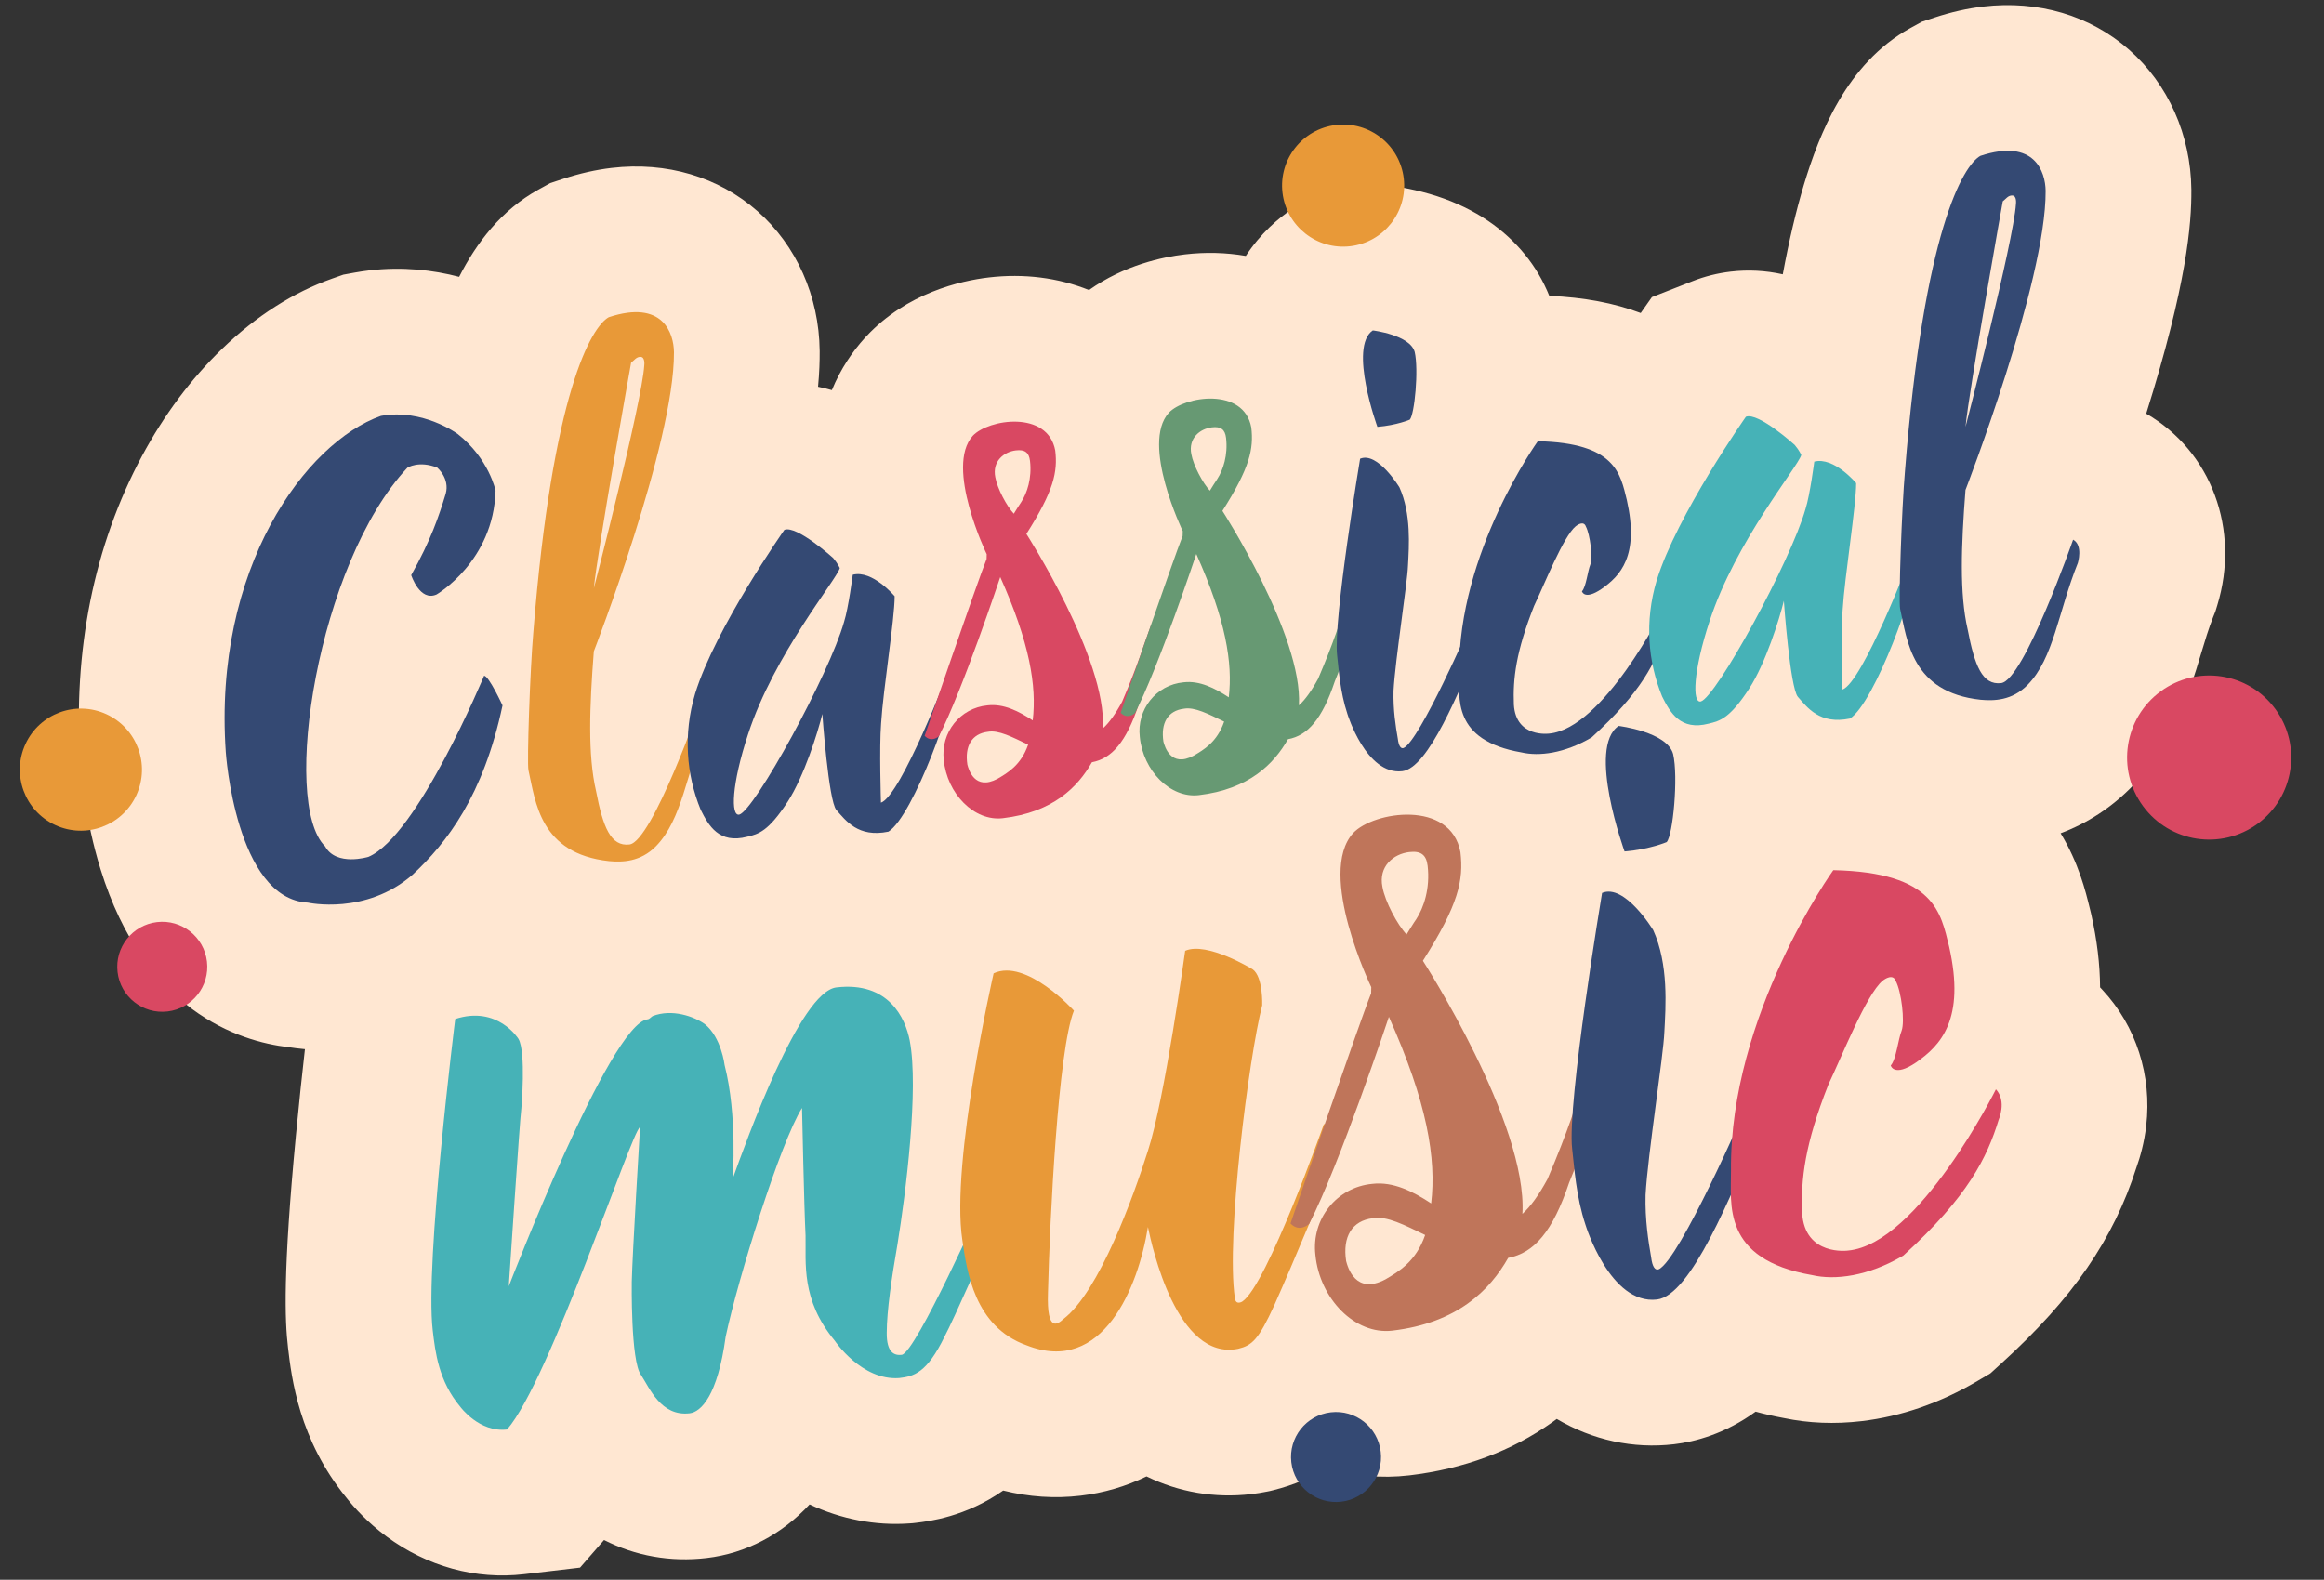
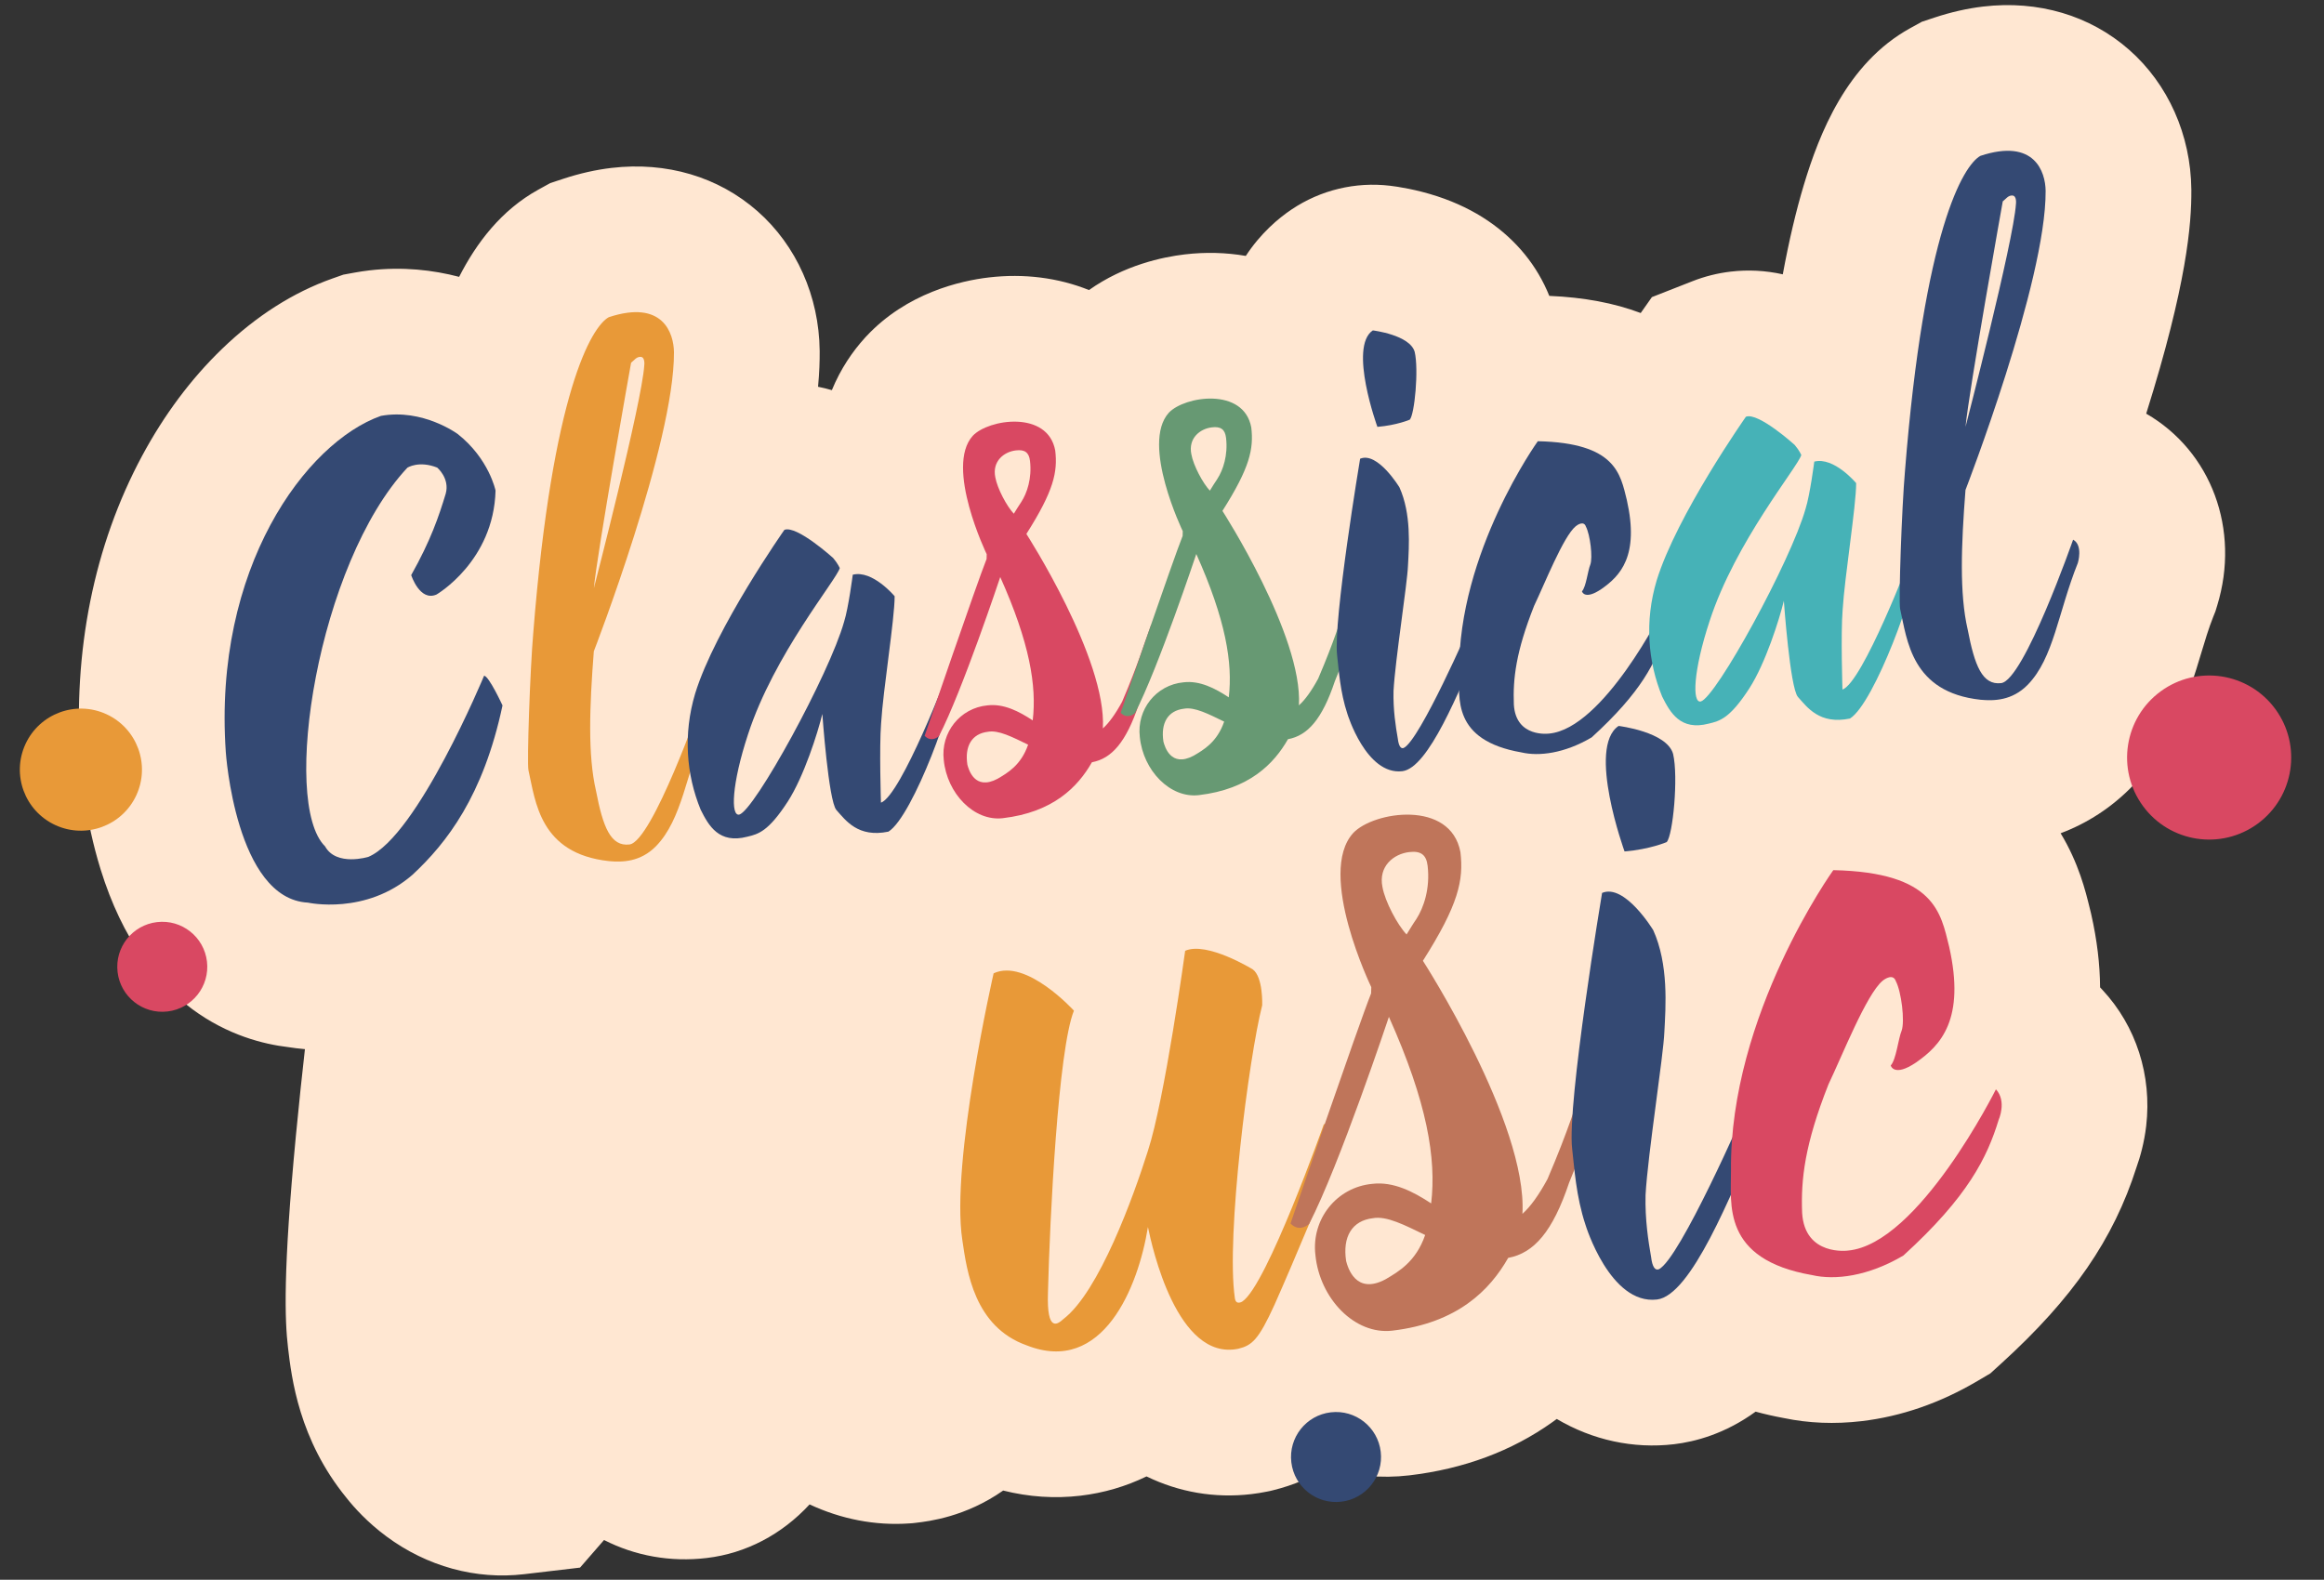
<svg xmlns="http://www.w3.org/2000/svg" height="804.8" preserveAspectRatio="xMidYMid meet" version="1.0" viewBox="-10.1 -2.6 1183.7 804.8" width="1183.7" zoomAndPan="magnify">
  <rect x="-10.1" y="-2.6" width="1183.7" height="804.8" fill="#333333" stroke="none" />
  <g>
    <g id="change1_1">
      <path d="M1074.37,22.785c-19.907-17.518-46.321-25.347-74.377-22.046 c-8.027,0.944-16.325,2.82-24.665,5.577l-6.532,2.159l-6.024,3.322C930.455,29.619,916.431,65.82,908.693,91.5 c-3.996,13.261-7.585,28.506-10.753,45.65c-8.859-1.964-17.695-2.415-26.556-1.375c-6.651,0.783-13.15,2.409-19.336,4.836 l-20.775,8.151l-5.697,8.103c-13.594-5.134-29.065-8.003-46.561-8.731c-6.162-15.344-16.798-28.44-31.18-38.215 c-7.597-5.163-16.266-9.365-25.767-12.487c-10.876-3.575-20.489-4.971-24.117-5.405v0c-17.63-2.11-35.432,2.17-50.176,12.062l0,0 c-6.643,4.457-15.729,12.04-23.34,23.681c-10.018-1.736-20.467-2.022-31.04-0.779c-11.428,1.344-30.932,5.485-48.835,18.168 c-15.654-6.301-33.167-8.52-51.022-6.42c-14.423,1.697-41.711,7.85-62.407,30.004l-0.381,0.408l-0.375,0.414 c-6.108,6.738-12.227,15.5-16.779,26.587c-2.346-0.682-4.689-1.257-7.031-1.728c0.695-7.352,0.854-13.188,0.827-17.99 l-0.001-0.176l-0.002-0.177c-0.288-27.725-11.828-53.637-31.66-71.091c-19.905-17.518-46.319-25.349-74.374-22.05 c-8.034,0.945-16.332,2.821-24.672,5.577l-6.532,2.159l-6.025,3.323c-18.932,10.441-31.579,27.191-40.37,44.436 c-13.162-3.456-28.642-5.302-45.748-3.291l-0.003,0l-0.003,0c-2.487,0.293-4.964,0.664-7.427,1.114l-5.802,1.06l-5.571,1.967 c-19.92,7.035-38.816,19.082-56.162,35.806c-15.776,15.21-29.494,33.569-40.775,54.567 c-24.488,45.583-35.345,99.572-31.396,156.131c0.35,5.083,2.342,28.851,10.239,54.374c22.394,72.376,70.522,87.755,95.677,90.684 c2.387,0.376,5.227,0.743,8.435,1.032c-1.362,12.061-3.026,27.515-4.597,43.985c-6.641,69.646-5.64,94.327-4.026,108.047 c1.797,15.27,5.506,46.8,29.749,76.504c3.95,5.003,10.716,12.523,20.368,19.68c20.648,15.309,45.551,22.147,70.122,19.256 l28.499-3.353l12.229-14.06c15.936,8.115,33.863,11.335,52.273,9.169c20.035-2.357,38.334-12.032,52.42-27.308 c16.118,7.533,33.498,10.91,50.841,9.683l1.722-0.122l1.714-0.202c6.387-0.752,25.125-2.956,44.316-16.419 c13.109,3.281,26.292,4.166,39.36,2.629c11.851-1.394,23.141-4.72,33.661-9.829c16.512,8.044,34.757,11.208,53.318,9.025 c2.735-0.322,5.499-0.766,8.214-1.321l1.455-0.297l1.442-0.355c10.693-2.634,19.718-6.64,27.372-11.458 c13.544,4.188,27.788,5.546,42.042,3.869c27.703-3.259,52.238-12.392,72.923-27.145c0.732-0.522,1.459-1.052,2.181-1.587 c18.183,10.76,39.008,15.306,59.712,12.87c10.804-1.271,26.009-5.278,41.573-16.598c4.606,1.264,9.379,2.35,14.311,3.254 c12.654,2.659,25.972,3.192,39.63,1.586c20.221-2.379,40.085-9.258,59.04-20.445l6.587-3.887l5.656-5.149 c36.361-33.104,57.053-63.1,68.768-99.835c1.905-5.331,3.966-12.624,4.951-21.144c2.959-25.613-5.146-50.825-22.234-69.172 l-1.261-1.354c-0.072-11.793-1.567-24.201-4.504-37.175l-0.18-0.797l-0.198-0.793c-0.142-0.569-0.282-1.144-0.424-1.723 c-2.059-8.432-5.575-22.816-14.797-38.018c13.582-5.086,25.897-13.093,36.33-23.761l0.1-0.102l0.099-0.102 c21.304-21.95,28.865-47.117,34.939-67.34c2.041-6.794,3.968-13.211,6.241-18.897l1.141-2.855l0.901-2.939 c11.856-38.683-3.004-78.628-36.16-97.77c20.795-66.184,23.093-96.668,22.996-113.89l-0.001-0.176l-0.002-0.177 C1105.746,66.153,1094.205,40.239,1074.37,22.785z" fill="#ffe7d2" />
    </g>
    <g>
      <g id="change2_3">
        <path d="M216.919,248.924c2.185-7.858-4.331-13.311-4.331-13.311c-9.422-3.729-15.196,0.061-15.196,0.061 c-45.728,48.917-64.572,170.686-41.918,192.899c5.714,10.385,22.052,5.352,22.052,5.352c25.019-10.546,58.94-92.28,58.94-92.28 c2.426,0.06,9.382,15.135,9.382,15.135c-9.783,46.07-28.386,70.027-45.828,86.246c-23.816,20.769-53.266,14.214-53.266,14.214 c-36.848-1.884-41.841-76.622-41.841-76.622c-6.556-93.903,40.855-157.875,79.006-171.348c21.31-3.889,39.093,9.222,39.093,9.222 c15.998,12.63,19.286,28.828,19.286,28.828c-0.942,36.046-30.051,52.946-30.051,52.946c-8.54,3.769-12.911-9.884-12.911-9.884 C209.341,272.621,213.43,260.391,216.919,248.924z" fill="#344973" />
      </g>
      <g id="change3_4">
        <path d="M349.593,366.343c-10.143,25.381-12.268,48.435-25.52,62.088c-8.019,8.2-17.341,8.26-23.977,7.658 c-35.344-3.789-37.449-30.492-41.038-46.31c-0.822-4.049,0.842-51.582,2.466-70.086c9.742-122.772,29.689-155.871,38.449-160.702 c27.606-9.122,33.099,8.199,33.2,17.862c0.261,46.27-40.816,152.343-40.816,152.343c-2.205,28.248-3.106,52.886,1.103,71.049 c3.569,18.585,7.498,28.488,17.041,27.366c11.587-1.363,36.666-73.074,36.666-73.074 C352.339,357.381,349.593,366.343,349.593,366.343z M292.376,297.059c0,0,24.477-94.445,25.68-113.59c0,0,0.541-4.211-1.885-4.27 c-2.085-0.101-3.248,1.764-4.832,2.987C311.34,182.185,294.04,278.895,292.376,297.059z" fill="#e89938" />
      </g>
      <g id="change2_4">
        <path d="M417.631,286.813c-1.704,6.075-33.519,44.025-46.711,84.622c-8.399,25.521-8.9,41.82-4.509,40.958 c7.718-1.945,45.848-71.391,53.406-98.194c2.266-7.177,4.43-24.016,4.43-24.016c10.064-2.566,21.331,10.966,21.331,10.966 c0.001,11.748-5.833,47.332-6.896,64.734c-0.982,12.209-0.08,40.436-0.08,40.436c10.285-3.629,34.582-67.3,34.582-67.3 l1.484,6.735c2.726,5.554-19.686,67.621-32.256,75.32c-15.518,3.208-21.752-5.733-26.523-11.046 c-4.01-4.711-7.138-48.916-7.138-48.916c-2.326,9.603-9.382,31.856-17.561,44.566c-9.944,15.337-14.975,16.62-20.689,17.983 c-14.414,3.769-19.667-5.634-23.737-13.793c-7.277-17.802-9.002-38.331-2.807-59.101c10.244-33.339,45.467-83.439,45.467-83.439 c6.275-2.466,24.84,14.354,24.84,14.354C416.668,284.508,417.631,286.813,417.631,286.813z" fill="#344973" />
      </g>
      <g id="change4_4">
        <path d="M584.165,319.048c-3.468,8.7-7.297,20.208-14.274,37.269c-6.394,19.065-13.692,27.526-23.836,29.41 c-7.157,12.59-19.807,25.481-45.368,28.488c-14.655,1.724-28.428-12.549-30.091-29.63c-1.644-13.973,8.279-26.543,22.292-27.846 c8.179-0.962,15.898,2.967,23.015,7.658c2.085-17.522-1.544-39.554-16.54-73.033c0,0-19.405,58.259-31.233,81.073 c0,0-3.729,3.548-7.277-0.18c0,0,26.743-78.126,31.554-90.094l0.06-2.426c0,0-21.472-44.465-7.097-60.323 c7.979-8.54,38.191-13.132,42,7.497c1.283,10.906-0.701,20.469-14.695,42.501c0,0,40.998,63.591,38.954,99.076 c3.127-2.787,6.395-7.318,9.803-13.592c8.4-19.647,10.805-28.568,14.754-39.053C576.185,315.841,586.51,312.553,584.165,319.048z M513.557,376.766c-8.059-3.889-15.056-7.557-20.469-6.575c-8.179,0.962-11.928,7.278-10.465,16.78 c0.622,2.346,3.649,13.392,15.357,7.177C503.153,391.12,509.949,387.211,513.557,376.766z M506.279,259.107 c0,0,3.188-5.213,3.789-5.974c2.927-4.49,5.493-12.048,4.451-20.909c-0.521-4.431-2.767-5.894-7.197-5.373 c-6.135,0.722-12.129,5.573-10.485,13.673C497.859,246.276,502.73,255.378,506.279,259.107z" fill="#d94862" />
      </g>
      <g id="change5_1">
        <path d="M684.021,307.3c-3.469,8.7-7.297,20.208-14.274,37.269c-6.394,19.065-13.692,27.526-23.836,29.41 c-7.157,12.59-19.807,25.48-45.368,28.488c-14.655,1.724-28.427-12.549-30.091-29.63c-1.644-13.973,8.279-26.543,22.292-27.846 c8.179-0.962,15.898,2.967,23.015,7.658c2.085-17.522-1.544-39.554-16.54-73.033c0,0-19.405,58.259-31.234,81.073 c0,0-3.729,3.549-7.277-0.18c0,0,26.743-78.126,31.554-90.094l0.06-2.427c0,0-21.472-44.465-7.097-60.323 c7.979-8.541,38.19-13.132,42,7.498c1.283,10.906-0.701,20.469-14.695,42.501c0,0,40.998,63.591,38.954,99.076 c3.127-2.787,6.395-7.318,9.803-13.593c8.4-19.647,10.805-28.569,14.754-39.053C676.042,304.092,686.367,300.804,684.021,307.3z M613.414,365.017c-8.06-3.889-15.056-7.557-20.469-6.575c-8.179,0.962-11.928,7.278-10.465,16.78 c0.622,2.345,3.649,13.391,15.357,7.177C603.01,379.372,609.805,375.462,613.414,365.017z M606.135,247.358 c0,0,3.188-5.212,3.789-5.974c2.927-4.491,5.493-12.048,4.451-20.909c-0.521-4.431-2.767-5.894-7.197-5.373 c-6.135,0.722-12.129,5.573-10.485,13.673C597.716,234.528,602.587,243.629,606.135,247.358z" fill="#679973" />
      </g>
      <g id="change2_5">
        <path d="M744.303,323.357c-11.387,26.563-26.863,65.356-40.155,66.92 c-18.404,2.165-27.967-29.189-27.967-29.189c-3.749-11.307-4.35-22.293-5.233-29.791c-2.085-17.721,11.707-100.198,11.707-100.198 c8.881-3.809,20.028,14.575,20.028,14.575c6.074,13.452,4.892,29.83,4.35,39.915c-0.32,9.021-6.475,47.753-7.357,63.752 c-0.24,9.703,1.103,18.183,2.166,24.277c0.481,4.09,1.664,5.333,2.987,4.831c8.199-3.729,34.04-63.091,34.04-63.091 C740.534,314.817,744.303,323.357,744.303,323.357z M707.956,211.191c0,0-6.576,2.847-16.5,3.669c0,0-14.816-40.757-2.326-49.137 c0,0,18.925,2.266,21.331,10.966C712.566,185.77,710.401,208.485,707.956,211.191z" fill="#344973" />
      </g>
      <g id="change2_6">
        <path d="M805.527,297.496c-8.641,5.854-9.883,1.163-9.883,1.163c2.145-2.326,2.926-10.365,4.27-13.633 c1.304-3.608-0.06-15.196-2.286-19.426c-1.042-2.988-4.25-0.882-5.192-0.08c-6.295,5.233-15.878,29.51-21.15,40.496 c-9.322,23.556-10.825,37.209-10.324,50.28c0.982,17.161,17.982,14.815,17.982,14.815c27.686-2.566,57.877-63.13,57.877-63.13 c4.351,4.671,1.062,11.968,1.062,11.968c-4.49,14.695-12.008,30.091-37.288,53.107c-13.893,8.199-26.843,9.723-35.724,7.658 c-35.625-6.174-31.636-28.066-31.756-40.837c-0.622-61.085,40.054-117.7,40.054-117.7c39.835,0.842,42.06,16.82,45.328,29.911 C824.973,280.695,815.109,290.84,805.527,297.496z" fill="#344973" />
      </g>
      <g id="change6_2">
        <path d="M907.363,229.193c-1.704,6.075-33.519,44.025-46.71,84.621c-8.399,25.522-8.9,41.82-4.51,40.958 c7.718-1.945,45.848-71.39,53.406-98.194c2.265-7.177,4.43-24.017,4.43-24.017c10.064-2.566,21.331,10.966,21.331,10.966 c0.001,11.748-5.833,47.333-6.896,64.734c-0.982,12.209-0.08,40.436-0.08,40.436c10.285-3.629,34.582-67.3,34.582-67.3 l1.484,6.736c2.726,5.553-19.686,67.621-32.256,75.319c-15.517,3.208-21.752-5.733-26.523-11.046 c-4.01-4.71-7.138-48.916-7.138-48.916c-2.326,9.603-9.382,31.856-17.561,44.566c-9.944,15.337-14.975,16.62-20.689,17.983 c-14.415,3.769-19.667-5.634-23.737-13.792c-7.277-17.803-9.002-38.331-2.807-59.101c10.244-33.339,45.467-83.439,45.467-83.439 c6.276-2.466,24.84,14.354,24.84,14.354C906.401,226.887,907.363,229.193,907.363,229.193z" fill="#46b2b7" />
      </g>
      <g id="change2_7">
        <path d="M1048.236,284.142c-10.143,25.381-12.268,48.435-25.52,62.088 c-8.019,8.199-17.341,8.26-23.977,7.658c-35.344-3.789-37.449-30.492-41.038-46.31c-0.822-4.049,0.842-51.582,2.466-70.086 c9.742-122.772,29.689-155.871,38.45-160.702c27.606-9.122,33.099,8.199,33.199,17.862C1032.076,140.922,991,246.994,991,246.994 c-2.205,28.248-3.107,52.886,1.103,71.049c3.569,18.585,7.498,28.488,17.041,27.365c11.587-1.363,36.666-73.074,36.666-73.074 C1050.983,275.181,1048.236,284.142,1048.236,284.142z M991.02,214.858c0,0,24.477-94.445,25.68-113.59c0,0,0.541-4.21-1.885-4.27 c-2.085-0.101-3.248,1.764-4.832,2.987C1009.983,99.985,992.683,196.695,991.02,214.858z" fill="#344973" />
      </g>
    </g>
    <g>
      <g id="change6_1">
-         <path d="M253.981,526.672c3.939,6.73,1.461,35.348,1.461,35.348c-0.756,5.035-6.416,90.679-6.416,90.679 s51.651-134.219,70.772-136.019c0.887-0.104,1.67-1.096,2.505-1.643c9.887-3.861,21.157,0.209,26.556,4.069 c8.427,6.652,10.096,20.843,10.096,20.843c6.626,25.748,4.122,57.966,4.122,57.966c7.121-19.722,34.199-95.297,52.826-97.488 c26.609-3.131,35.113,15.653,37.357,27.078c4.696,24.626-2.06,78.027-6.234,103.696c-2.948,16.982-5.452,33.914-5.478,45.157 c-0.13,10.357,4.07,11.66,7.618,11.243c7.096-0.835,41.947-79.122,41.947-79.122c2.87,1.461,7.201,7.695,5.166,13.331 c-2.035,5.635-20.843,48.313-25.278,56.479c-9.052,18.6-15.6,20.27-23.139,21.157c-19.174,1.356-32.818-19.07-32.818-19.07 c-17.296-20.895-14.556-39.652-14.844-53.556c-0.73-13.853-1.8-64.984-1.8-64.984c-10.983,17.479-32.53,86.558-38.895,116.532 c-4.095,30.157-12.573,38.348-18.339,39.027c-14.635,1.722-20.4-12.887-24.783-19.565c-5.321-7.017-4.696-47.557-4.696-47.557 c0.261-13.069,4.225-78.731,4.225-78.731c-4.617,2.791-45.964,129.053-67.746,154.097c-14.191,1.67-23.844-11.582-23.844-11.582 c-10.983-13.096-12.704-27.73-14.009-38.817c-4.07-34.591,11.45-158.714,11.45-158.714 C243.416,509.481,253.981,526.672,253.981,526.672z" fill="#46b2b7" />
-       </g>
+         </g>
      <g id="change3_1">
        <path d="M672.307,581.765c-3.626,11.217-24.365,60.418-33.261,80.348 c-8.217,18.053-11.505,20.687-18.496,22.409c-31.174,6.366-43.878-51.94-45.965-62.035c-4.931,30.705-23.034,75.549-61.695,60.314 c-26.74-9.443-30.523-37.773-32.844-53.687c-6.026-39.756,15.938-135.861,15.938-135.861 c16.617-7.801,40.905,19.017,40.905,19.017c-8.009,19.826-12.286,105.757-13.226,143.635c-0.704,20.765,5.035,16.044,7.878,13.461 c18.157-13.826,35.791-62.662,42.991-85.54c8.609-26.192,19.016-102.053,19.016-102.053c11.114-4.905,34.384,9.443,34.384,9.443 c5.4,3.86,4.852,18.313,4.852,18.313c-6.782,26.426-18.52,117.732-13.928,149.114c0.47,3.991,3.808,1.8,3.808,1.8 c12.522-8.218,41.53-90.314,41.53-90.314C669.019,569.112,672.307,581.765,672.307,581.765z" fill="#e89938" />
      </g>
      <g id="change7_1">
        <path d="M807.668,551.451c-4.513,11.321-9.495,26.295-18.574,48.496 c-8.321,24.808-17.817,35.818-31.017,38.27c-9.313,16.383-25.774,33.157-59.035,37.07c-19.07,2.244-36.991-16.33-39.156-38.557 c-2.139-18.183,10.773-34.539,29.008-36.235c10.643-1.252,20.688,3.861,29.948,9.965c2.712-22.8-2.009-51.469-21.523-95.035 c0,0-25.251,75.809-40.643,105.496c0,0-4.852,4.618-9.47-0.234c0,0,34.8-101.662,41.06-117.235l0.079-3.157 c0,0-27.94-57.862-9.236-78.496c10.382-11.114,49.695-17.088,54.652,9.756c1.67,14.191-0.913,26.635-19.121,55.304 c0,0,53.349,82.748,50.689,128.923c4.069-3.626,8.322-9.523,12.756-17.687c10.931-25.566,14.061-37.175,19.199-50.818 C797.285,547.277,810.721,542.998,807.668,551.451z M715.79,626.557c-10.487-5.061-19.592-9.835-26.635-8.557 c-10.643,1.252-15.521,9.47-13.617,21.835c0.809,3.052,4.748,17.425,19.983,9.338C702.252,645.234,711.095,640.148,715.79,626.557 z M706.319,473.451c0,0,4.148-6.783,4.931-7.774c3.808-5.843,7.148-15.678,5.791-27.208c-0.678-5.766-3.6-7.67-9.365-6.991 c-7.983,0.939-15.783,7.252-13.644,17.791C695.363,456.756,701.701,468.599,706.319,473.451z" fill="#bf755a" />
      </g>
      <g id="change2_1">
        <path d="M886.11,572.346c-14.818,34.566-34.956,85.044-52.252,87.079 c-23.948,2.818-36.392-37.982-36.392-37.982c-4.878-14.713-5.661-29.009-6.809-38.766c-2.713-23.06,15.234-130.383,15.234-130.383 c11.556-4.956,26.061,18.966,26.061,18.966c7.904,17.504,6.366,38.817,5.661,51.939c-0.417,11.739-8.425,62.139-9.574,82.956 c-0.312,12.627,1.435,23.662,2.819,31.592c0.626,5.322,2.165,6.939,3.887,6.286c10.67-4.852,44.295-82.096,44.295-82.096 C881.206,561.233,886.11,572.346,886.11,572.346z M838.814,426.389c0,0-8.557,3.704-21.47,4.774c0,0-19.279-53.035-3.027-63.94 c0,0,24.626,2.948,27.757,14.27C844.813,393.31,841.996,422.867,838.814,426.389z" fill="#344973" />
      </g>
      <g id="change4_1">
        <path d="M965.778,538.694c-11.244,7.617-12.861,1.513-12.861,1.513c2.791-3.027,3.808-13.488,5.556-17.74 c1.696-4.695-0.078-19.774-2.974-25.278c-1.356-3.887-5.53-1.148-6.756-0.105c-8.191,6.809-20.661,38.401-27.521,52.696 c-12.13,30.653-14.086,48.418-13.434,65.427c1.278,22.331,23.4,19.279,23.4,19.279c36.027-3.339,75.313-82.149,75.313-82.149 c5.661,6.078,1.382,15.574,1.382,15.574c-5.843,19.122-15.625,39.156-48.521,69.105c-18.078,10.67-34.93,12.652-46.487,9.965 c-46.357-8.034-41.166-36.521-41.322-53.138c-0.81-79.488,52.12-153.159,52.12-153.159c51.835,1.095,54.731,21.887,58.983,38.922 C991.082,516.832,978.247,530.032,965.778,538.694z" fill="#d94862" />
      </g>
    </g>
    <g id="change4_2">
      <circle cx="1115.092" cy="383.273" fill="#d94862" r="41.795" transform="rotate(-36.272 1115.172 383.283)" />
    </g>
    <g id="change3_2">
-       <path d="M704.894,88.313c2.007,17.058-10.194,32.512-27.251,34.519 c-17.058,2.007-32.512-10.194-34.519-27.251c-2.007-17.058,10.194-32.512,27.251-34.519 C687.433,59.055,702.888,71.256,704.894,88.313z" fill="#e89938" />
-     </g>
+       </g>
    <g id="change3_3">
      <circle cx="31.102" cy="389.487" fill="#e89938" r="31.098" transform="rotate(-65.267 31.108 389.484)" />
    </g>
    <g id="change4_3">
      <path d="M95.317,487.242c1.479,12.573-7.514,23.965-20.087,25.444c-12.573,1.479-23.965-7.514-25.444-20.087 c-1.479-12.573,7.514-23.965,20.087-25.444C82.446,465.676,93.838,474.669,95.317,487.242z" fill="#d94862" />
    </g>
    <g id="change2_2">
      <path d="M693.153,736.981c1.48,12.573-7.514,23.964-20.087,25.444s-23.964-7.514-25.444-20.087 c-1.479-12.573,7.514-23.965,20.087-25.444S691.674,724.407,693.153,736.981z" fill="#344973" />
    </g>
  </g>
</svg>